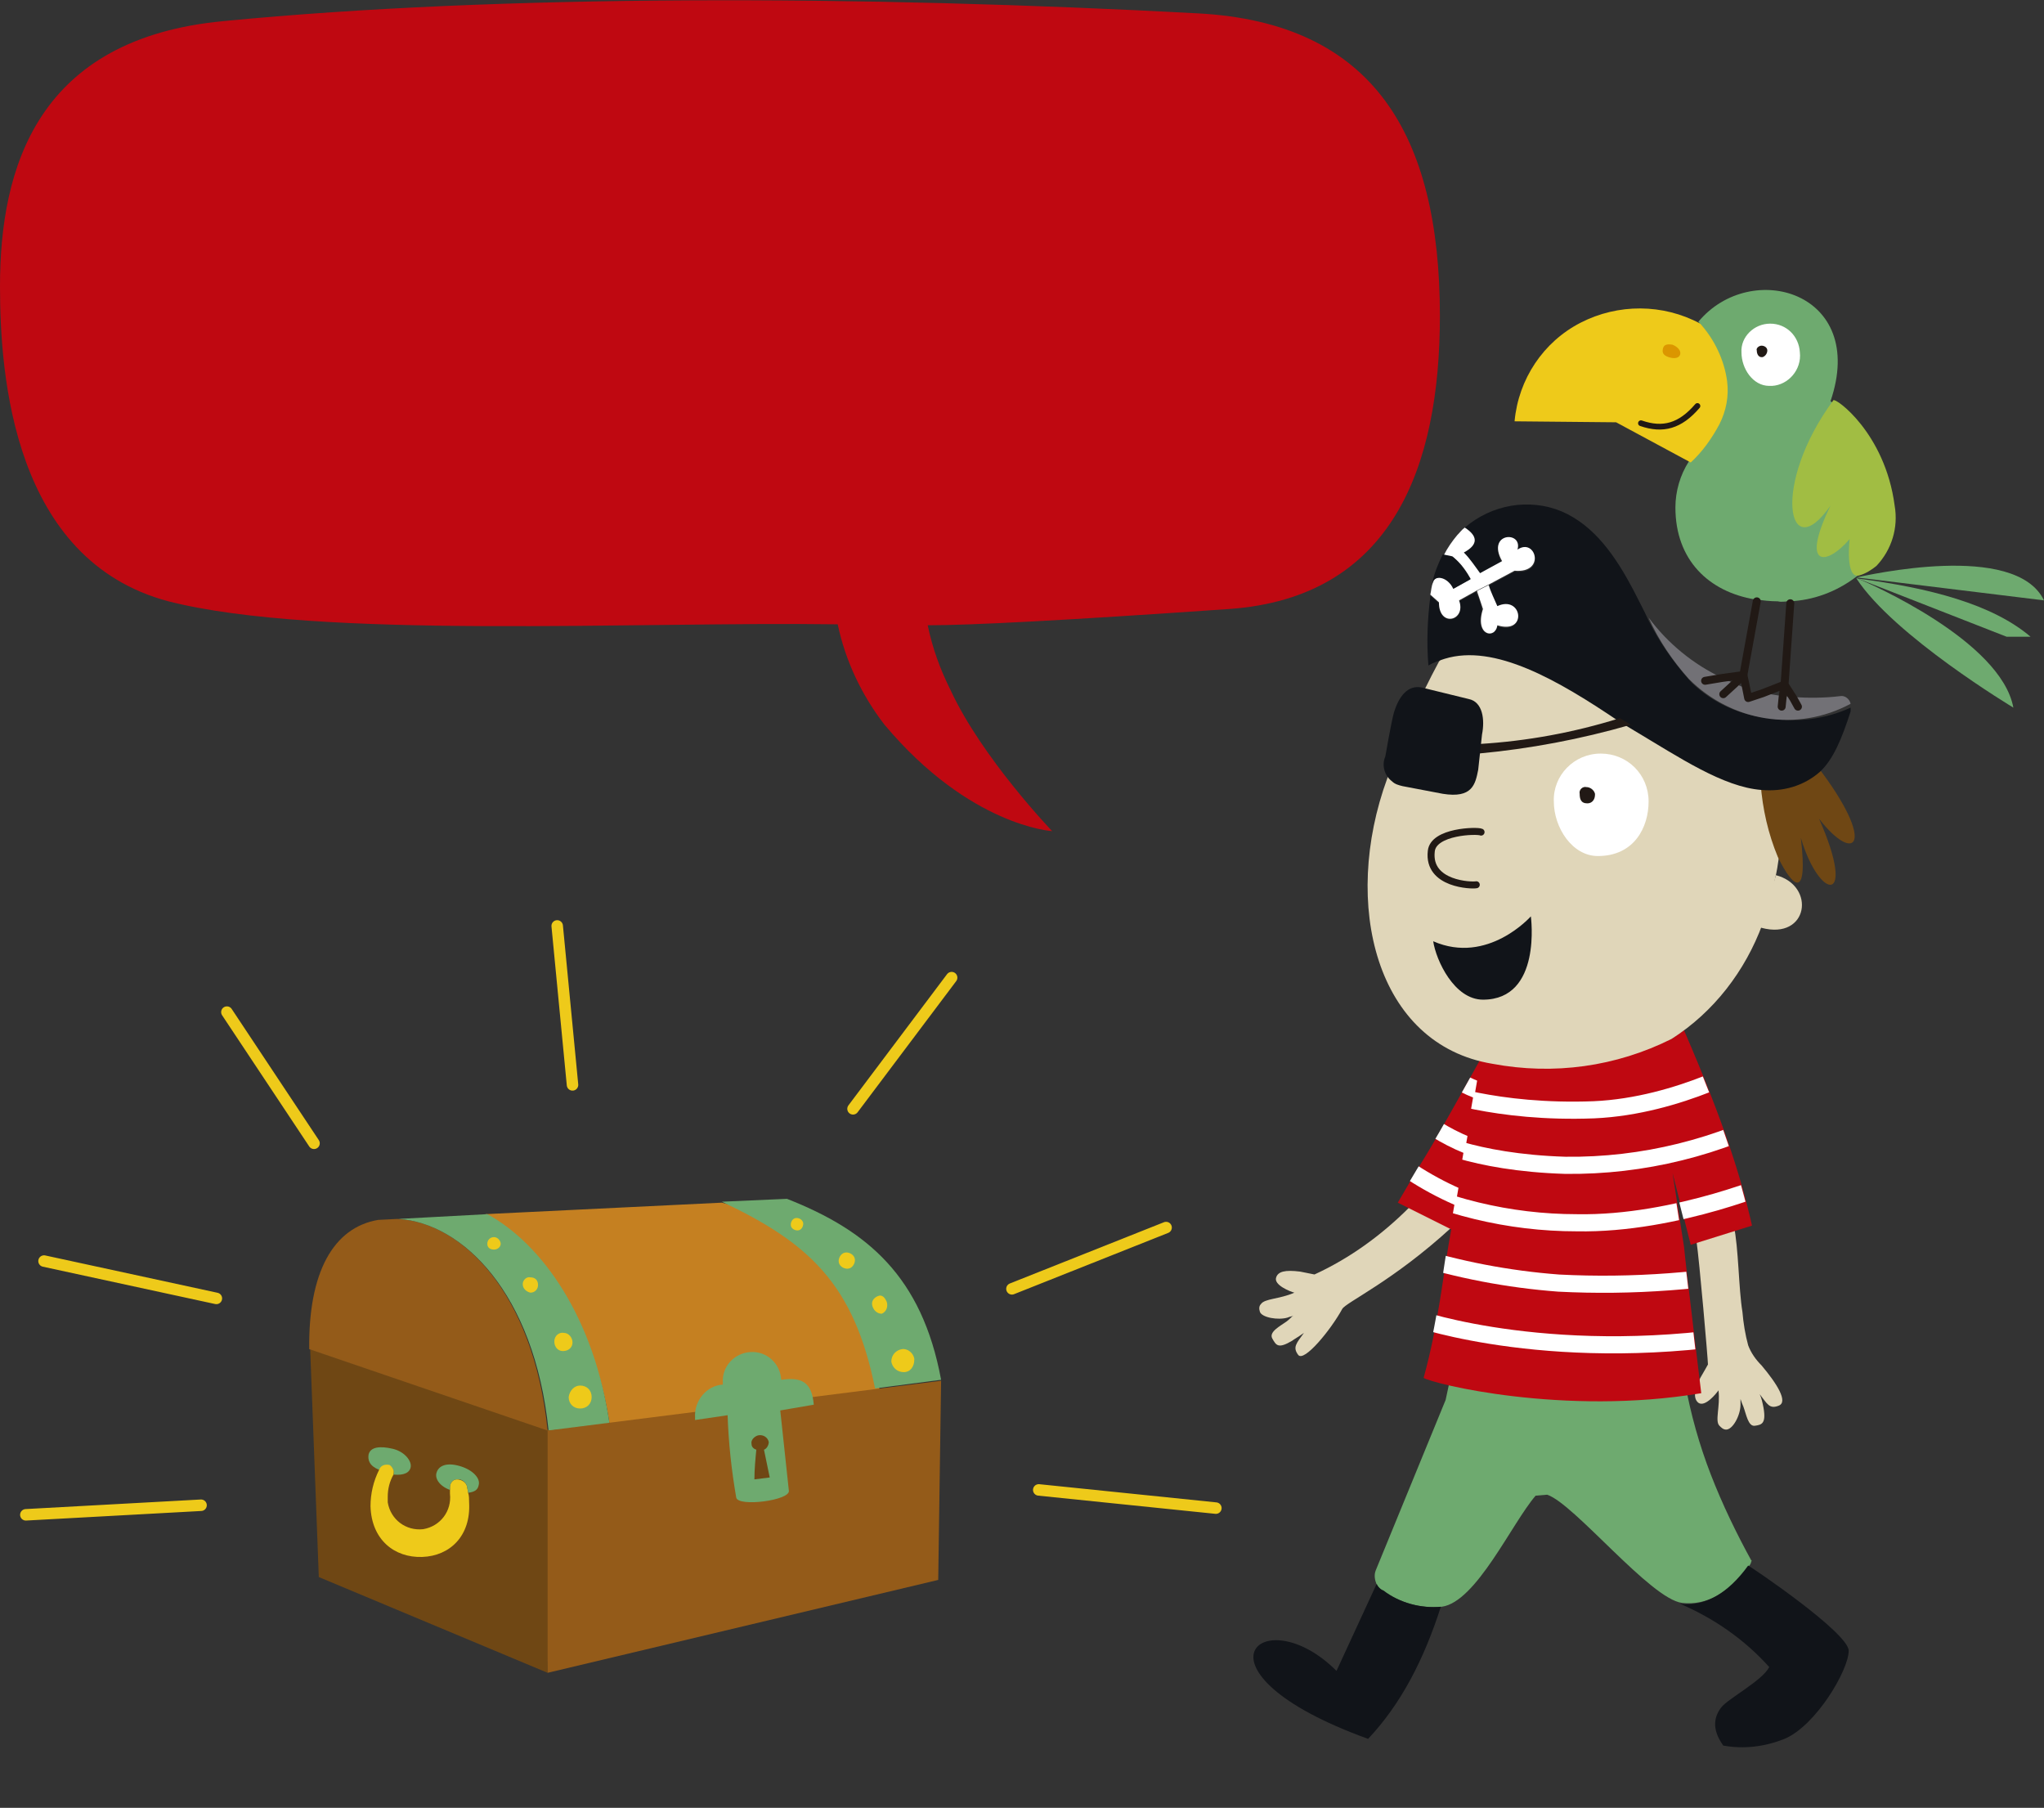
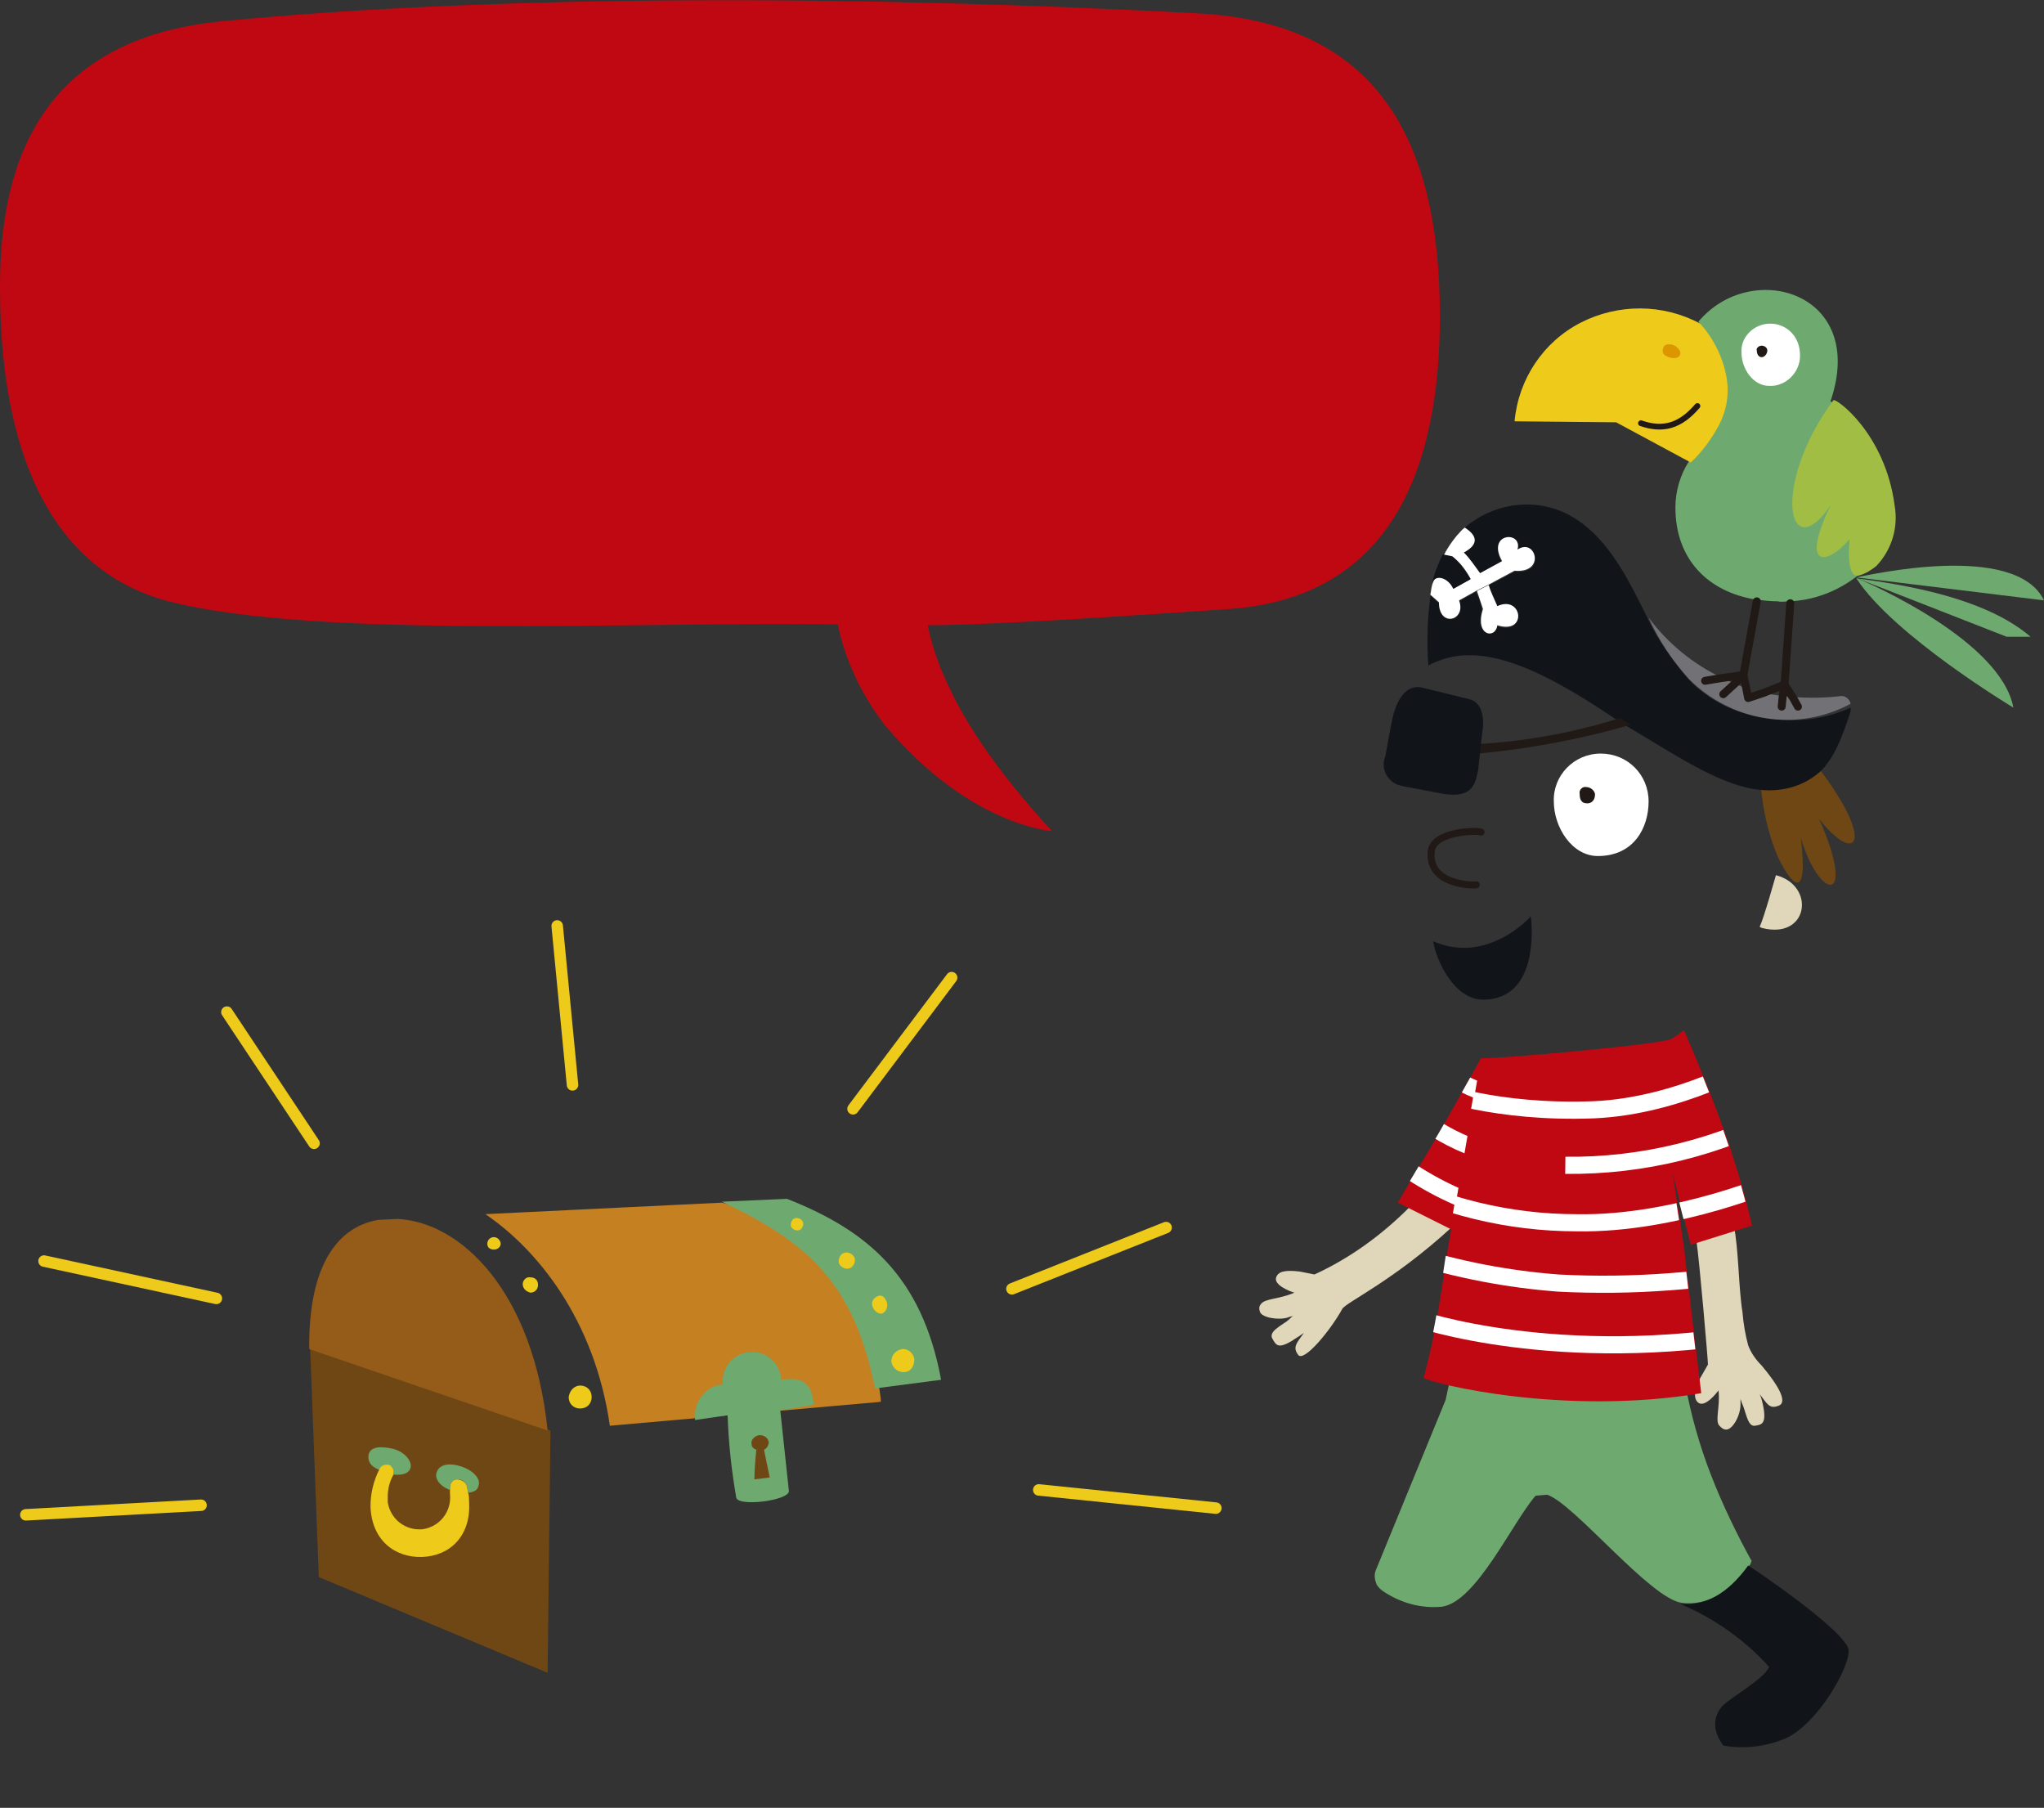
<svg xmlns="http://www.w3.org/2000/svg" xmlns:xlink="http://www.w3.org/1999/xlink" version="1.1" id="Capa_1" x="0px" y="0px" viewBox="0 0 213.5 188.8" style="enable-background:new 0 0 213.5 188.8;" xml:space="preserve">
  <rect x="0" y="0" width="213.5" height="188.8" fill="#333333" stroke="none" />
  <style type="text/css">
	.st0{fill:#BF0811;}
	.st1{fill:#C58021;}
	.st2{fill:#6F4714;}
	.st3{fill:#945B19;}
	.st4{fill:#6EAA6F;}
	.st5{fill:#EECA1A;}
	.st6{fill:#E0D6B9;}
	.st7{clip-path:url(#SVGID_00000005266832995548046820000001406335992742804657_);}
	.st8{fill:none;stroke:#FFFFFF;stroke-width:1.79;}
	.st9{clip-path:url(#SVGID_00000044158670368636669840000011370545678289397672_);}
	.st10{fill:#A1BD43;}
	.st11{fill:#111419;}
	.st12{fill:#727176;}
	.st13{fill:#DB9600;}
	.st14{fill:#FFFFFF;}
	.st15{fill:#211915;}
	.st16{fill:none;stroke:#211915;stroke-width:0.73;stroke-linecap:round;}
	.st17{fill:none;stroke:#211915;stroke-width:0.83;stroke-linecap:round;stroke-linejoin:round;}
	.st18{fill:none;stroke:#211915;stroke-width:0.6;stroke-linecap:round;}
	.st19{fill:none;stroke:#EECA1A;stroke-width:1.2;stroke-linecap:round;}
</style>
  <g id="Capa_2_00000119112278692187812010000016707534136035154873_">
    <g id="Capa_1-2">
      <path class="st0" d="M23.4,2.2C52.2-0.6,90-0.5,125.2,1.4c18.2,1,25.2,12.6,25.2,31.6c0,15.8-5,29.4-22,30.6    c-17.3,1.2-27,1.7-31.5,1.7c0.5,2.4,1.3,4.6,2.4,6.8c3.3,7.1,10.6,14.7,10.6,14.7s-8.6-0.5-17.5-11.1c-2.4-3.1-4.1-6.7-4.9-10.5    c-21.2-0.3-54.2,1.6-69.9-2.4C1.4,58.5,0,39.3,0,29.9C0,17.5,3.9,4,23.4,2.2" />
      <path class="st1" d="M75.4,125.6l-24.7,1.2c5.3,3.6,11.4,10.9,13,22.1l28.3-2.5v-0.3C90.3,132.5,84.3,127.9,75.4,125.6" />
      <polygon class="st2" points="32.4,140.9 33.3,164.7 57.2,174.7 57.5,149.4   " />
      <path class="st3" d="M57.2,149.4c-1.5-14.6-9.1-21.8-15.7-22.1l-2,0.1c-4.7,0.8-7.3,5.5-7.2,13.5" />
      <path class="st4" d="M38.5,151.9c-0.1,0.6,0.1,1.2,1.1,1.6l0.1-0.1c0.2-0.3,0.6-0.5,1-0.3c0.3,0.1,0.5,0.5,0.4,0.9    c1.1,0.1,1.7-0.2,1.8-0.8s-0.6-1.6-1.9-1.9S38.7,151.1,38.5,151.9" />
      <path class="st5" d="M39.6,153.5c-0.6,1.2-0.9,2.5-0.9,3.8c0.1,3.5,2.5,5.4,5.4,5.3s5.1-2.2,4.9-5.7c0-0.3,0-0.7-0.1-1    c0-0.2-0.1-0.4-0.1-0.6c-0.1-0.5-0.6-0.8-1.1-0.8c-0.4,0-0.7,0.4-0.7,0.8c0,0,0,0.1,0,0.1v0.2c0,0.1,0,0.3,0,0.4    c0.2,1.8-1,3.4-2.8,3.7c-1.8,0.2-3.4-1-3.7-2.8c0-0.2,0-0.4,0-0.6c0-0.8,0.2-1.6,0.6-2.3v-0.1c0.1-0.3-0.1-0.7-0.4-0.9    c-0.4-0.1-0.8,0-1,0.3L39.6,153.5" />
-       <path class="st4" d="M50.9,126.8l-9.3,0.5c6.6,0.4,14.2,7.6,15.7,22.1l6.4-0.5C62.1,137.6,56.6,129.9,50.9,126.8" />
      <path class="st4" d="M45.6,153.8c-0.2,0.6,0.3,1.4,1.4,1.8v-0.2c0,0,0-0.1,0-0.1c0-0.4,0.3-0.8,0.7-0.8c0.5-0.1,1,0.3,1.1,0.8    c0,0.2,0.1,0.4,0.1,0.6c0.7-0.1,1-0.3,1.1-0.8c0.2-0.7-0.6-1.6-2-2S45.8,153.1,45.6,153.8" />
      <path class="st5" d="M50.9,129.9c0,0.4,0.3,0.6,0.7,0.6s0.7-0.3,0.7-0.6s-0.3-0.7-0.7-0.7S50.9,129.5,50.9,129.9L50.9,129.9" />
-       <polygon class="st3" points="57.2,149.4 57.2,174.7 98,165 98.3,144.2   " />
      <path class="st5" d="M54.6,134.1c0,0.5,0.4,0.8,0.8,0.9c0.5,0,0.8-0.4,0.8-0.8c0,0,0,0,0,0c0-0.5-0.3-0.8-0.8-0.8c0,0,0,0,0,0    C55,133.3,54.6,133.7,54.6,134.1C54.6,134.1,54.6,134.1,54.6,134.1" />
-       <path class="st5" d="M57.9,140.1c0,0.6,0.4,1,0.9,1c0.6,0,1-0.4,1-0.9s-0.4-1-0.9-1c0,0,0,0,0,0C58.4,139.1,57.9,139.5,57.9,140.1    " />
      <path class="st5" d="M59.4,145.9c0,0.7,0.5,1.2,1.2,1.2c0.7,0,1.2-0.5,1.2-1.2c0-0.7-0.5-1.2-1.2-1.2    C60,144.7,59.5,145.2,59.4,145.9C59.4,145.8,59.4,145.8,59.4,145.9" />
      <path class="st4" d="M75.5,144.6L75.5,144.6c-1.7,0.1-3,1.7-2.9,3.4c0,0.1,0,0.2,0,0.3l3.4-0.5c0.1,2.9,0.4,5.7,0.9,8.6    c0.2,1,5.6,0.3,5.5-0.7l-0.9-8.4l3.5-0.6c-0.2-2.4-1.3-2.9-3.4-2.6l0,0c-0.1-1.7-1.5-3-3.2-2.9c-1.7,0.1-3,1.5-2.9,3.2    C75.5,144.4,75.5,144.5,75.5,144.6" />
      <path class="st4" d="M82.2,125.2l-6.8,0.3c9.1,4.3,13.8,8.6,16,19.5l6.9-0.9C96.3,133.3,90.6,128.5,82.2,125.2" />
      <path class="st2" d="M78.8,154.5l1.6-0.2l-0.6-2.9c0.3-0.1,0.5-0.5,0.5-0.8c-0.1-0.5-0.6-0.8-1.1-0.7c-0.4,0.1-0.8,0.5-0.7,0.9    c0,0.3,0.2,0.5,0.5,0.6C78.9,152.4,78.8,153.5,78.8,154.5" />
      <path class="st5" d="M83.2,127.2c-0.4,0-0.6,0.4-0.6,0.7c0,0.4,0.4,0.6,0.7,0.6c0.4,0,0.6-0.4,0.6-0.7    C83.9,127.5,83.6,127.2,83.2,127.2" />
      <path class="st5" d="M88.4,130.8c-0.5,0-0.8,0.5-0.8,0.9c0,0.5,0.5,0.8,0.9,0.8c0.5,0,0.8-0.5,0.8-0.9c0,0,0,0,0,0    C89.3,131.1,88.8,130.8,88.4,130.8" />
      <path class="st5" d="M91.9,135.3c-0.5,0.1-0.9,0.5-0.8,1c0.1,0.5,0.5,0.9,1,0.9c0.5-0.2,0.7-0.8,0.5-1.3    C92.4,135.5,92.2,135.3,91.9,135.3" />
      <path class="st5" d="M94.2,140.9c-0.6,0.1-1.1,0.6-1.1,1.3c0.1,0.6,0.6,1.1,1.3,1.1s1.1-0.6,1.1-1.3c0,0,0,0,0-0.1    C95.4,141.3,94.8,140.8,94.2,140.9" />
      <path class="st4" d="M195.7,58.4c-0.5,0.7-1.2,1.4-1.9,1.9l0,0c-2,1.5-4.4,2.4-6.9,2.5c-0.4,0-0.8,0.1-1.2,0    c-0.8,0-1.6-0.1-2.4-0.2c-4.8-0.8-8.3-4.1-8.3-9.6c0-1.7,0.5-3.4,1.4-4.8c1.2-1.1,2.2-2.5,3-4c0.7-1.4,1-3,0.8-4.5    c-0.3-2.3-1.3-4.4-2.8-6.1c5.5-6.6,17.7-3.1,13.8,8.3C191.1,41.8,200.9,48.4,195.7,58.4" />
      <path class="st6" d="M140.2,136.7c0.4-0.7,5.3-2.9,11.4-8.5l-4.4-2.1c-2.9,2.9-6.2,5.3-9.9,7c0,0-1-0.2-1.5-0.3    c-1.6-0.2-2.3,0-2.5,0.6c-0.3,0.8,1.5,1.5,1.9,1.6c-1.6,0.7-3.1,0.6-3.5,1.2c-0.2,0.2-0.2,0.5-0.1,0.8c0.2,0.6,1.9,0.9,2.9,0.6    c0.2-0.1,0.4-0.1,0.6-0.2l0,0c-0.2,0.1-0.2,0.2-0.7,0.6c-0.7,0.5-1.9,1.1-1.5,1.8s0.6,1.1,2.1,0.2c0.1-0.1,0.5-0.3,1.2-0.8    c-0.8,1.1-1.2,1.5-0.6,2.3S139,138.9,140.2,136.7" />
      <path class="st0" d="M152.2,128.7l3.6-17.7l-1.1-0.5c0,0-4.6,8.3-5.6,9.9c-1.3,2.1-3.1,5.2-3.1,5.2L152.2,128.7z" />
      <g>
        <defs>
          <path id="SVGID_1_" d="M149.1,120.3c-1.3,2.1-3.1,5.2-3.1,5.2l6.2,3.2l3.6-17.7l-1.1-0.5C154.7,110.5,150.1,118.8,149.1,120.3" />
        </defs>
        <clipPath id="SVGID_00000138568976541453836670000017964648511599721372_">
          <use xlink:href="#SVGID_1_" style="overflow:visible;" />
        </clipPath>
        <g style="clip-path:url(#SVGID_00000138568976541453836670000017964648511599721372_);">
          <path class="st8" d="M183.4,110.8c0,0-7.9,4.7-16.9,5.1c-5.9,0.3-11.8-1.2-16.8-4.5" />
          <path class="st8" d="M186.7,116c-7.1,3.8-15.1,5.8-23.2,5.7c-9.8-0.3-14.8-4.7-14.8-4.7" />
          <path class="st8" d="M185.9,123.2c0,0-10.7,4.7-21.2,4.5c-7.3-0.1-14.3-2.7-20-7.3" />
        </g>
      </g>
      <path class="st6" d="M184,142.6c-0.6-0.6-1.1-1.3-1.4-2.1c-0.3-1.1-0.5-2.3-0.6-3.5c-0.4-2.4-0.4-6.7-0.9-9l-3.9,1.6    c0.3,2,1.2,12.4,1.2,12.9c0,0-0.5,0.9-0.8,1.4c-0.7,1.4-0.7,2.2-0.2,2.6c0.7,0.5,1.9-1,2.1-1.3c0.2,1.7-0.4,3.2,0.1,3.7    c0.2,0.2,0.4,0.4,0.7,0.4c0.7,0,1.5-1.5,1.5-2.6c0-0.2,0-0.4,0-0.6l0,0c0.1,0.3,0.2,0.6,0.3,0.8c0.3,0.8,0.5,2.1,1.2,2    s1.2-0.2,0.9-1.9c-0.1-0.5-0.2-1-0.4-1.4c0.8,1,1,1.6,2,1.2S185.6,144.5,184,142.6" />
      <path class="st4" d="M160.4,156.2c-2.5,2.9-6.2,11.1-9.8,11.6c-2.2,0.2-4.3-0.4-6.1-1.6c-0.3-0.2-0.5-0.4-0.7-0.7    c-0.2-0.5-0.3-1-0.1-1.5l7.3-17.8l0.6-2.8c7.9,1.4,15.9,1.7,23.9,1h0.5c0.6,3.3,1.5,6.5,2.7,9.6c1.2,3.1,2.7,6.2,4.3,9.1    c-0.1-0.4,0,0-0.2,0.3c-2.1,2.9-4.5,4.3-7.1,4c-3.3-0.4-11.3-10.4-14.1-11.3L160.4,156.2z" />
      <path class="st0" d="M154.7,110.5L154.7,110.5c0.5,0.2,18.8-1.4,19.9-2l1.3-0.9c4.2,9.7,6,15.5,7.1,20.4l-6.4,2l-1.9-7.5l1.2,7.7    c0.2,2.2,1.8,15.3,1.8,15.3c-14.4,2.4-28.1-1-29-1.6c1.6-5.8,2-10.7,2.9-15.6" />
      <g>
        <defs>
          <path id="SVGID_00000080888084618140165400000008094770836247103120_" d="M174.5,108.4c-1,0.6-19.3,2.2-19.9,2l0,0l-3.1,17.8      c-0.9,5-1.3,9.8-2.9,15.6c0.9,0.6,14.6,4,29,1.6c0,0-1.5-13.1-1.8-15.3l-1.2-7.7l1.9,7.5l6.4-2c-1.1-4.9-2.9-10.7-7.1-20.4      L174.5,108.4z" />
        </defs>
        <clipPath id="SVGID_00000099636837343867825640000007181953241297987457_">
          <use xlink:href="#SVGID_00000080888084618140165400000008094770836247103120_" style="overflow:visible;" />
        </clipPath>
        <g style="clip-path:url(#SVGID_00000099636837343867825640000007181953241297987457_);">
          <path class="st8" d="M183.4,110.8c0,0-7.9,4.7-16.9,5.1c-10.3,0.4-16.8-2.1-16.8-2.1" />
-           <path class="st8" d="M186.7,116c-7.1,3.8-15.1,5.8-23.2,5.7c-9.8-0.3-14.5-2.9-14.5-2.9" />
+           <path class="st8" d="M186.7,116c-7.1,3.8-15.1,5.8-23.2,5.7" />
          <path class="st8" d="M185.9,123.2c0,0-10.7,4.7-21.2,4.5c-7.1,0-14-1.7-20.4-4.9" />
          <path class="st8" d="M185.9,132.3c-7.6,1.5-15.4,2.1-23.1,1.7c-5.3-0.4-10.5-1.4-15.6-3" />
          <path class="st8" d="M183.9,139.1c-21.2,3.7-35.9-1.4-35.9-1.4" />
        </g>
      </g>
-       <path class="st6" d="M184,81.9L184,81.9c-4-0.3-27.7-20.6-33.7-12.8c-2.1,3.9-3.9,8-5.4,12.2c-4.8,13.1-1.2,27.8,11,29.8    c6.4,1.2,12.9,0.3,18.7-2.6c4.4-2.8,7.7-7.1,9.5-12c0.5-1.2,0.8-2.4,1.1-3.7c0.1-0.3,0.1-0.6,0.2-1c0.2-0.8,0.3-1.5,0.4-2.2l0,0    C184.8,87.1,184.2,84.5,184,81.9" />
      <path class="st4" d="M213.5,62.7l-19.6-2.4l0,0C195,60.1,210.5,56.5,213.5,62.7" />
      <path class="st4" d="M212.1,66.5h-2.5L194,60.4h-0.1l0,0C201.6,61.4,208.1,63.1,212.1,66.5" />
      <path class="st4" d="M210.3,73.9c0,0-12.5-7.5-16.4-13.5l0,0h0.1C195.2,60.9,209,66.9,210.3,73.9" />
      <path class="st10" d="M194.2,60.1c-1.5,0.4-1-3.8-1-3.8c-2.4,2.8-5.2,3.1-2-3.5c-4.5,6.5-6.2-2.2,0.3-11c0.2-0.3,5.4,3.4,6.4,11    c0.4,2.3-0.3,4.6-1.9,6.3C195.5,59.5,194.9,59.9,194.2,60.1" />
      <path class="st2" d="M190,85.5c4,9,0.1,8.7-1.9,2c0.8,6.7-0.9,5.1-2.4,2c-1-2.4-1.6-5-1.8-7.7l0,0c2.1,0.3,4.2-0.4,5.8-1.9    l0.1,0.1C196.1,88.2,193.8,90.4,190,85.5" />
      <path class="st11" d="M150.9,68.8c-0.6,0.2-1.2,0.4-1.7,0.7l0,0c-0.2-2.4-0.1-4.8,0.2-7.2v-0.1l0.9,0.8c0,2.6,2.9,1.9,2.1-0.2    l1.8-1v0.1c0.3,0.6,0.5,1.2,0.6,1.8c-0.8,2.7,1.3,3.1,1.6,1.7c3.1,1,2.5-3.1,0-2c-0.3-0.8-0.6-1.5-1-2.2l2.8-1.5    c3.4,0.3,2.2-3.5,0.3-2.2c0.6-2-3.3-1.8-1.6,1.3l-2.2,1.3c-0.6-0.8-1.1-1.6-1.8-2.4c1.5-0.8,1.5-1.7,0.1-2.6    c2.8-2.4,6.7-3.1,10.1-1.7c3.5,1.5,5.7,4.8,7.5,8.2c0.5,1,1.1,2.1,1.6,3.2l0,0c1.2,2.4,2.7,4.5,4.5,6.5c2.2,2.1,5,3.4,8.1,3.7    c2.9,0.5,5.9,0.1,8.5-1.1c0,0.1,0,0.3,0,0.4c-0.9,2.8-1.8,5-3.2,6.3c-1.7,1.5-3.9,2.1-6.1,1.9c-4-0.3-8.6-3.4-13.3-6.2l-1.5-0.9    C162.7,71,156.1,67.2,150.9,68.8" />
      <path class="st12" d="M179.9,70.8c0.4,0.2,0.9,0.4,1.3,0.6s0.8,0.3,1.2,0.5l0.2,1l1.5-0.6c0.7,0.2,1.4,0.3,2.2,0.4    c0.3,0,0.7,0.1,1,0.1c1.6,0.1,3.3,0.1,4.9-0.1c0.5-0.1,1,0.3,1.1,0.8c-5.6,3-12.4,1.9-16.9-2.6c-1.7-1.9-3.2-4.1-4.2-6.4    C174.2,67.2,176.9,69.4,179.9,70.8" />
      <path class="st11" d="M193.1,172.4c0,2-3.4,7.8-6.7,9.2c-2,0.8-4.2,1.1-6.4,0.7c-1.3-1.8-0.9-3.1-0.2-4s4.3-2.8,5-4.2    c-2.6-2.9-5.8-5.1-9.3-6.6l0,0c2.6,0.3,5-1.1,7.1-4C182.7,163.5,193.1,170.5,193.1,172.4" />
      <path class="st6" d="M185.5,91.4c4.2,1.1,3.4,6.8-1.5,5.5l-0.2-0.1C184.3,95.7,185.4,91.7,185.5,91.4" />
      <path class="st5" d="M180.4,39.8c0.2,1.6-0.1,3.1-0.8,4.5c-0.8,1.5-1.8,2.9-3,4l-7.8-4.2h-0.2L158.2,44c0.4-4.4,3-8.3,6.9-10.3    c3.9-2,8.6-2,12.5,0.1C179.1,35.5,180.1,37.6,180.4,39.8" />
      <path class="st13" d="M174.7,36c0.5,0.2,0.9,0.6,0.8,1s-0.6,0.5-1.2,0.3s-0.7-0.5-0.6-0.9S174.1,35.9,174.7,36" />
      <path class="st14" d="M167.2,78.7c2.8,0,5,2.2,5,5c0,2.7-1.5,5.7-5.3,5.7c-2.7,0-4.6-3-4.6-5.7C162.2,81,164.4,78.7,167.2,78.7    C167.2,78.7,167.2,78.7,167.2,78.7" />
      <path class="st14" d="M184.9,33.8c1.7,0,3,1.3,3.1,3c0.2,1.8-1.2,3.4-2.9,3.5c-0.1,0-0.2,0-0.3,0c-1.7,0-2.9-1.8-2.9-3.5    C181.8,35.2,183.2,33.8,184.9,33.8" />
      <path class="st15" d="M184,36.1c0.3,0,0.6,0.2,0.6,0.5c0,0,0,0,0,0c0,0.3-0.2,0.6-0.5,0.7c0,0,0,0-0.1,0c-0.3,0-0.5-0.3-0.5-0.7    C183.4,36.4,183.7,36.1,184,36.1" />
      <path class="st15" d="M170.3,75.7c-5.2,1.5-10.5,2.5-15.9,3l0.1-1c5-0.3,9.9-1.2,14.7-2.7l1.5,0.9" />
      <path class="st15" d="M165.7,82.2c0.4,0,0.8,0.3,0.9,0.7c0,0,0,0.1,0,0.1c0,0.5-0.3,0.9-0.8,0.9c0,0,0,0,0,0c-0.7,0-0.8-0.5-0.8-1    C164.9,82.5,165.3,82.1,165.7,82.2" />
      <path class="st14" d="M158.5,57.4c1.9-1.3,3,2.5-0.3,2.2l-2.8,1.5l-1.2,0.6l-1.8,1c0.8,2.1-2.1,2.9-2.1,0.2l-0.9-0.8    c0.1-0.4,0.1-0.9,0.3-1.3c0.2-0.8,1.6-0.7,2.2,0.6l1.8-1l1-0.6l2.2-1.2C155.2,55.6,159.1,55.4,158.5,57.4" />
      <path class="st14" d="M156.4,63.3c2.6-1.2,3.2,3,0,2c-0.2,1.5-2.4,1.1-1.5-1.7c-0.2-0.6-0.4-1.2-0.6-1.8v-0.1l1.2-0.6    C155.7,61.8,156.1,62.6,156.4,63.3" />
      <path class="st11" d="M154.4,80.4c-0.3,1.5-0.6,3-3.7,2.5l-4.2-0.8c-0.4-0.1-0.8-0.2-1.1-0.5c-0.8-0.6-1.1-1.7-0.7-2.6    c0,0,0.6-3.5,0.9-4.6c0.5-1.6,1.4-2.9,2.9-2.6l4.9,1.2c1.5,0.3,1.7,2.2,1.4,3.7L154.4,80.4z" />
      <path class="st14" d="M154.7,60l-1,0.6l0,0c-0.5-0.9-1.1-1.8-1.9-2.4l-1-0.2c0.4-0.8,0.9-1.5,1.4-2.1c0.3-0.3,0.5-0.6,0.8-0.8    c1.4,0.9,1.4,1.8-0.1,2.6C153.6,58.4,154.1,59.2,154.7,60" />
      <path class="st11" d="M153.6,60.5L153.6,60.5l-1.8,1c-0.6-1.3-2-1.5-2.2-0.6c0.2-1,0.6-2,1.1-3l1,0.2    C152.5,58.8,153.1,59.6,153.6,60.5" />
-       <path class="st11" d="M150.5,167.8L150.5,167.8c-1.8,5.6-4.2,10.2-7.6,13.8c-19.6-7.1-11-14.8-3.3-7.1l4.2-9.1    c0.1,0.3,0.4,0.6,0.7,0.7C146.2,167.4,148.4,168,150.5,167.8" />
      <path class="st16" d="M154.2,92.4c-0.4,0.1-5.1,0-4.7-3.5c0.2-2.1,4.8-2.2,5.2-2" />
      <polyline class="st17" points="187,63 186.4,71.5 187.3,72.9 187.8,73.8   " />
      <polyline class="st17" points="183.5,62.8 182.1,70.5 179.9,70.8 178.1,71.1   " />
      <polyline class="st17" points="180,72.5 181.2,71.4 182.1,70.5 182.4,71.9 182.6,72.9 184.1,72.4 186.4,71.5 186.2,72.8     186.1,73.8   " />
      <path class="st18" d="M171.4,44.2c2.3,0.8,4.1,0.3,5.9-1.8" />
      <path class="st11" d="M159.9,95.7c0,0-4.5,5.1-10.2,2.6c0.3,2,2.2,6.1,5.2,6.1C161.1,104.4,159.9,95.7,159.9,95.7" />
      <line class="st19" x1="22.6" y1="135.6" x2="4.6" y2="131.7" />
      <line class="st19" x1="21" y1="157.2" x2="2.7" y2="158.2" />
      <line class="st19" x1="32.8" y1="119.4" x2="23.7" y2="105.7" />
      <line class="st19" x1="59.8" y1="113.3" x2="58.2" y2="96.7" />
      <line class="st19" x1="89.1" y1="115.8" x2="99.4" y2="102.1" />
      <line class="st19" x1="105.7" y1="134.6" x2="121.8" y2="128.2" />
      <line class="st19" x1="108.5" y1="155.6" x2="127" y2="157.5" />
    </g>
  </g>
</svg>